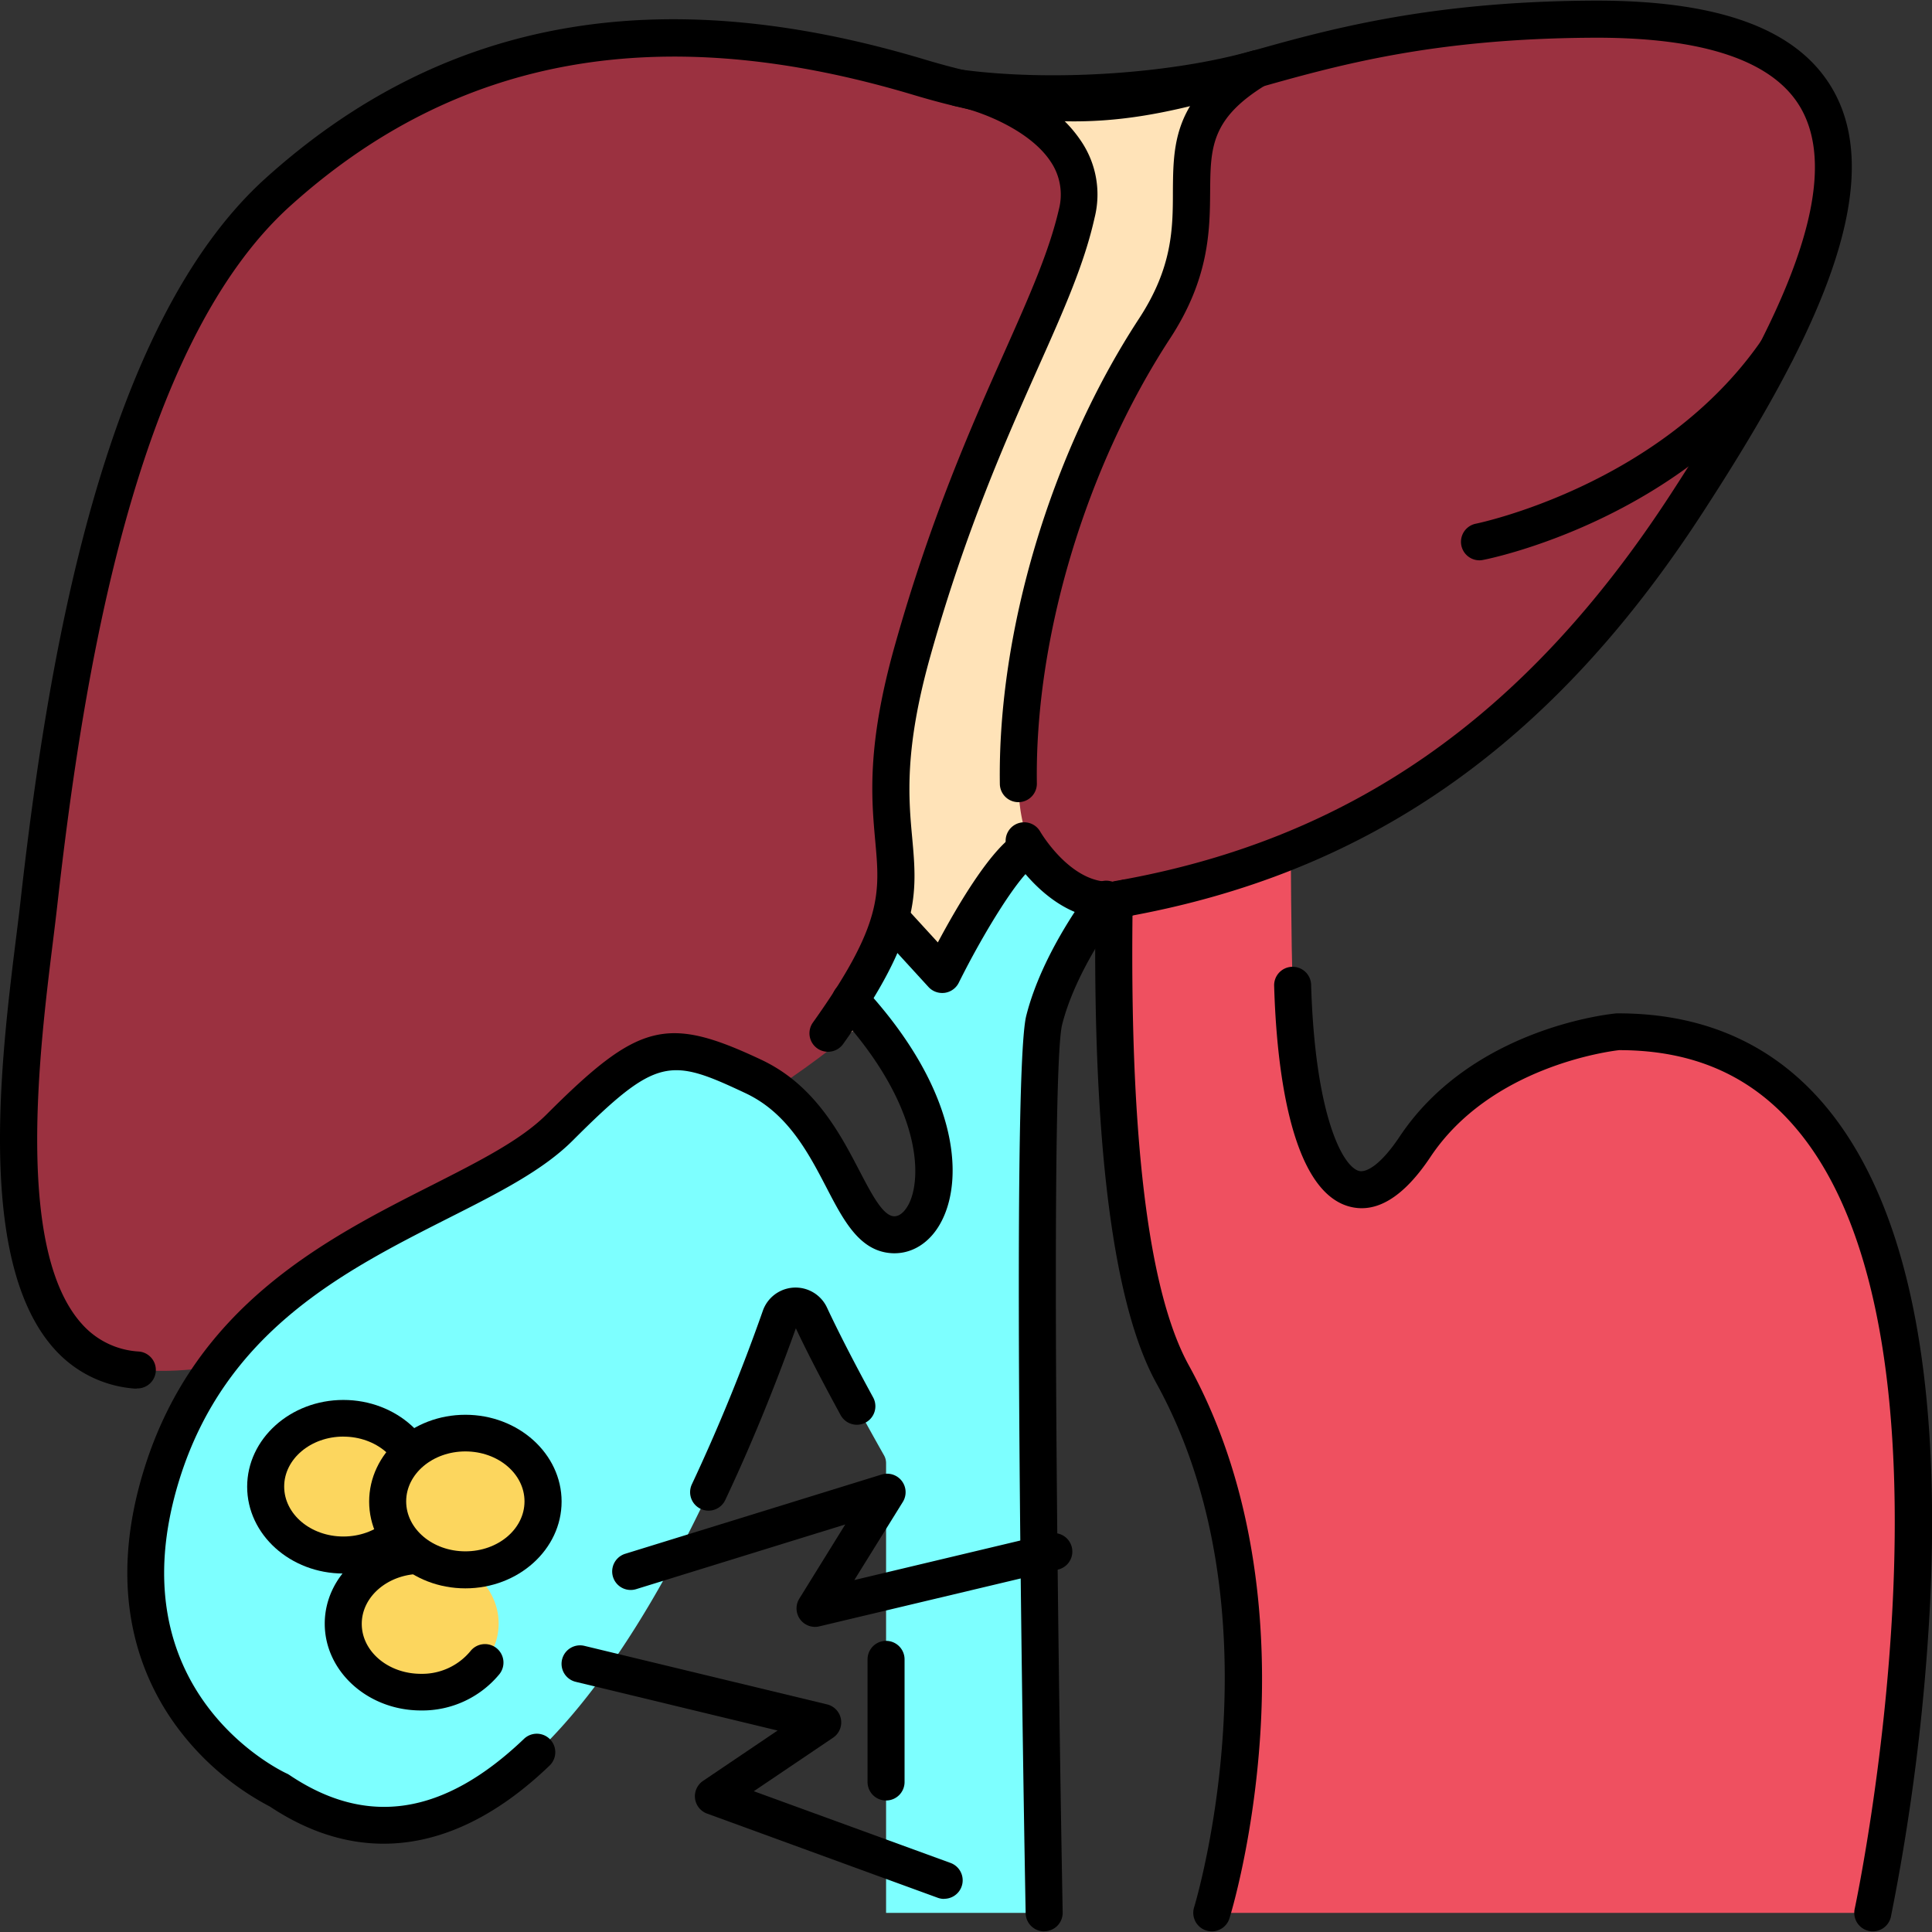
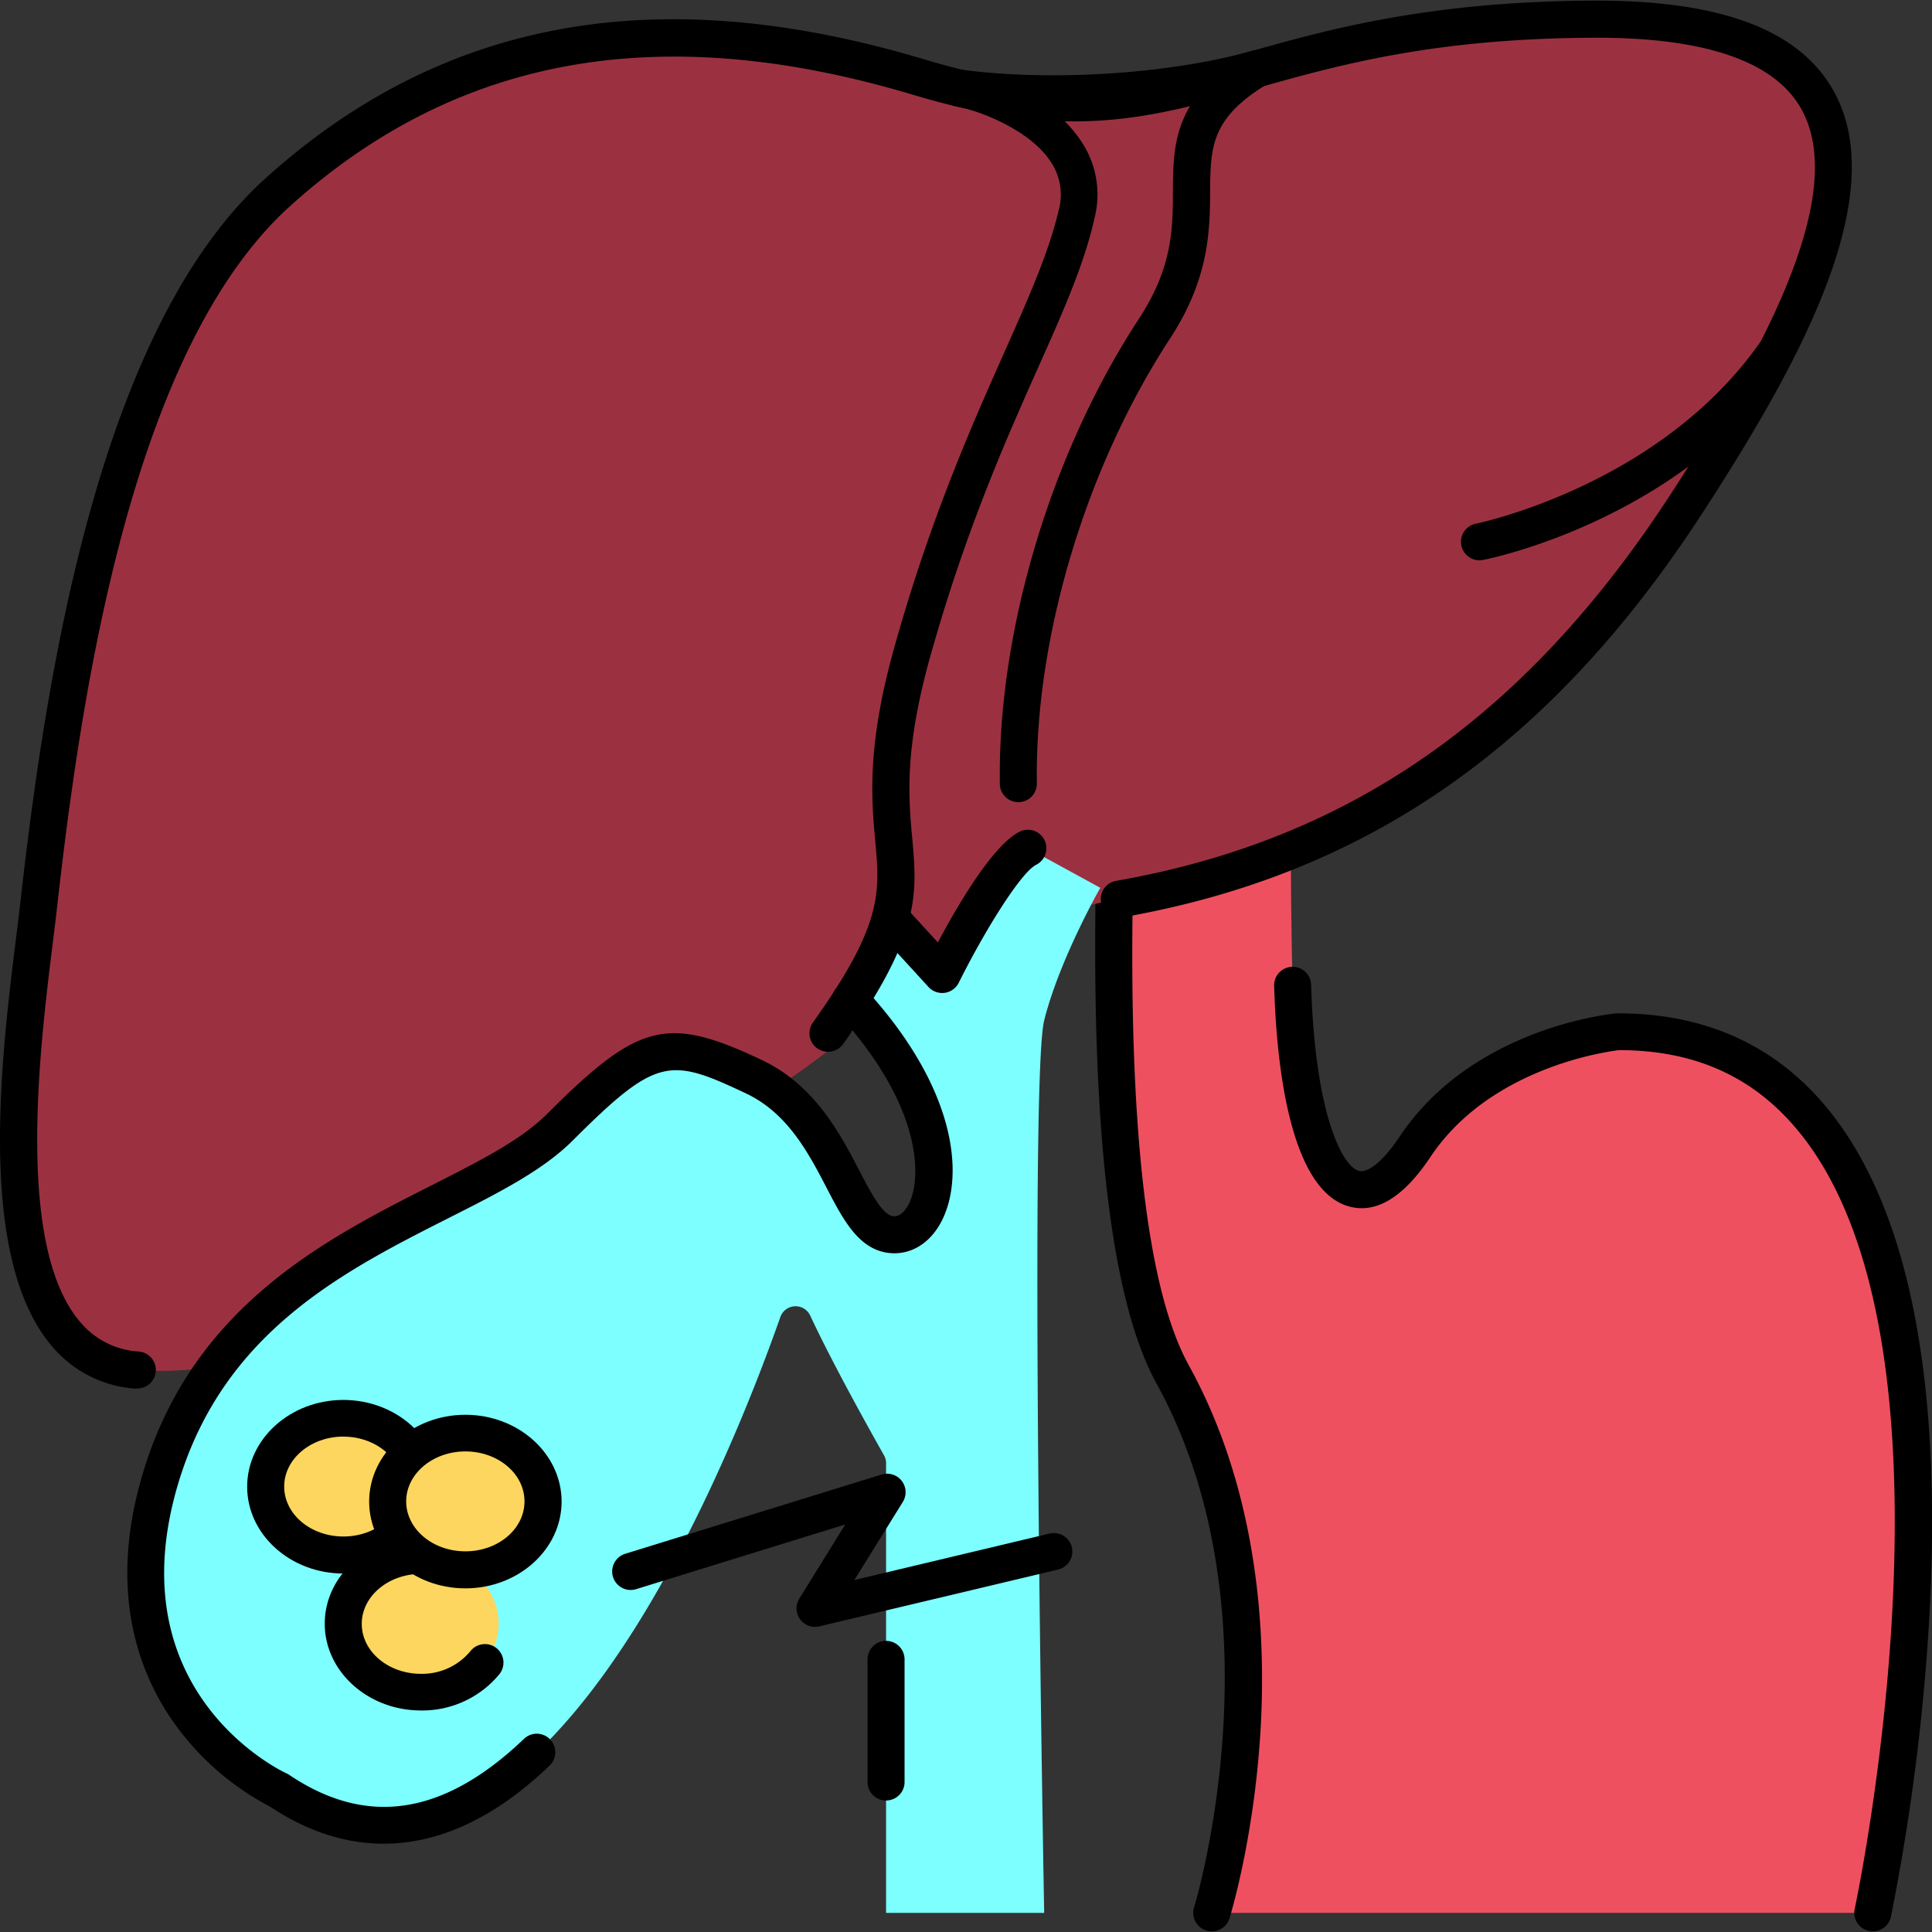
<svg xmlns="http://www.w3.org/2000/svg" id="Слой_1" height="512" viewBox="0 0 512 512" width="512" data-name="Слой 1">
  <rect x="0" y="0" width="512" height="512" fill="#333333" stroke="none" />
  <path d="m342.54 43s-1.3 172.58 0 218 14.27 70.1 32.46 42.85 53.85-30.49 53.85-30.49c118.08 0 67.48 233.57 67.48 233.57h-175.2s24.65-79.15-10.38-142.74 0-323.1 0-323.1z" fill="#ef5060" />
  <path d="m496.31 511.83a4.91 4.91 0 0 1 -4.8-5.94c.32-1.48 31.49-148.6-14.48-205.59-11.91-14.77-27.6-22-47.95-22-2.74.31-34.08 4.39-50 28.31-7.17 10.75-14.46 15.15-21.69 13.08-15.84-4.55-19.16-38.59-19.73-58.48a4.9 4.9 0 0 1 4.76-5h.14a4.9 4.9 0 0 1 4.9 4.76c1 33.81 8.09 48 12.64 49.33 1.93.55 5.79-1.54 10.82-9.09 19.25-28.87 55.93-32.52 57.49-32.66h.44c23.3 0 42.09 8.64 55.84 25.69 20.68 25.64 29.7 69.54 26.81 130.48a572.8 572.8 0 0 1 -10.4 83.28 4.91 4.91 0 0 1 -4.79 3.83z" />
  <path d="m321.13 511.83a4.91 4.91 0 0 1 -4.68-6.36c.24-.77 23.59-78-10-138.91-35.41-64.26-2-315.46-.56-326.12a4.9 4.9 0 1 1 9.72 1.31c-.35 2.58-34.42 258.63-.56 320.08 18.67 33.88 20.6 71.94 18.93 97.89-1.8 28-7.9 47.84-8.16 48.67a4.91 4.91 0 0 1 -4.69 3.44z" />
  <path d="m10.26 239.74c6.16-55 19.59-149.36 63.39-188.86s98.52-51.88 169.91-30.43 81.34-14.73 178-15.37 66.19 65.65 25.44 128.35-89.29 94.14-150.34 104.88-55.6 33.63-113 62.53-102.82 66.16-147.42 62.16-29.49-91.94-25.98-123.26z" fill="#9b3140" />
  <path d="" fill="#fadc4b" />
-   <path d="m241.83 172.57c-15.63 55.66 5.66 59.87-19.77 99.7a1.64 1.64 0 0 0 2.39 2.17c17-13.22 36.15-27.06 61.08-33.88-8-7.17-15.39-15.72-15.65-32.91-.64-42.19 14.64-87.79 36.06-120.52s-4.13-49.82 27.19-68.92c-21.6 6.1-53.77 8.49-79 5.1 8.52 1.56 36.32 11.41 31.23 33.31-6.21 26.96-26.84 56.5-43.53 115.95z" fill="#ffe3b8" />
  <path d="" fill="none" />
  <path d="m392.09 148.49a4.9 4.9 0 0 1 -.95-9.71c.49-.1 48.87-10.08 75.49-48.33a4.9 4.9 0 0 1 8.05 5.6c-28.92 41.57-79.5 51.95-81.68 52.34a4.93 4.93 0 0 1 -.91.1z" />
  <path d="m74 474.49s-50-23-31.08-83.79 82.44-68.93 105.42-91.9 29.73-24.33 52.71-13.52 23 41.9 35.14 43.25 21.59-31.33-10.85-66.47l10.79-19.61 13.57 15.81s14.6-29.41 22.71-33.46l19.18 10.48s-10.81 18.92-14.87 35.14 0 236.52 0 236.52h-41.9v-119.16a4.26 4.26 0 0 0 -.55-2.11c-2.55-4.5-13.31-23.63-19.54-37a4.28 4.28 0 0 0 -7.93.36c-13.95 39.64-66.02 170.37-132.8 125.46z" fill="#7dffff" />
-   <path d="m276.71 511.83a4.9 4.9 0 0 1 -4.9-4.81c-.42-22.62-3.95-221.42.15-237.8 4.26-17 16.64-33 17.17-33.72a4.9 4.9 0 1 1 7.73 6c-.2.26-11.65 15.14-15.39 30.07-2.86 11.44-1.48 146.94.15 235.24a4.9 4.9 0 0 1 -4.81 5z" />
  <path d="m249.68 263.15a4.9 4.9 0 0 1 -3.62-1.59l-13.57-14.83a4.9 4.9 0 1 1 7.23-6.62l8.82 9.64c5.33-10 14.61-25.82 21.66-29.34a4.9 4.9 0 0 1 4.39 8.77c-4.1 2.05-13.84 17.82-20.51 31.26a4.91 4.91 0 0 1 -3.71 2.67 5 5 0 0 1 -.69.04z" />
  <path d="m101.67 488.6c-10.15 0-20.25-3.27-30.12-9.83a72.45 72.45 0 0 1 -24.11-20.39c-9.95-13.09-19.62-35.72-9.22-69.13 13.49-43.34 48.25-61 76.18-75.13 12.69-6.44 23.66-12 30.45-18.79 24.39-24.39 31.84-26.29 56.91-14.48a41.85 41.85 0 0 1 8.68 5.49c8.49 7 13.38 16.36 17.31 23.91 3.14 6 6.1 11.74 9 12.06 2.1.22 3.58-2.22 4.12-3.29 3.39-6.7 3.75-25.92-19.11-50.69a4.9 4.9 0 0 1 7.21-6.65c24.74 26.8 26.59 50 20.65 61.76-3 6-8.26 9.25-14 8.61-8.06-.89-12.19-8.85-16.57-17.28-3.7-7.11-7.89-15.17-14.82-20.85a32 32 0 0 0 -6.65-4.21c-20.05-9.44-23.47-9.78-45.8 12.54-7.9 7.9-19.51 13.79-33 20.6-27.65 14-59 29.91-71.25 69.29-17.31 55.86 26.63 77.03 28.47 77.86a5.07 5.07 0 0 1 .68.38c20.59 13.85 40.94 10.72 62.19-9.57a4.9 4.9 0 0 1 6.77 7.09c-14.35 13.79-29.21 20.7-43.97 20.7z" />
-   <path d="m187.79 400.34a4.9 4.9 0 0 1 -4.43-7 493.83 493.83 0 0 0 18.81-46 9.19 9.19 0 0 1 17-.8c2.8 6 7 14.23 12.22 23.79a4.9 4.9 0 1 1 -8.62 4.68c-5-9.18-9-16.9-11.86-23-4 11.15-10.28 27.65-18.68 45.45a4.9 4.9 0 0 1 -4.44 2.88z" />
  <path d="m234.81 477.15a4.9 4.9 0 0 1 -4.9-4.9v-32.5a4.9 4.9 0 0 1 9.81 0v32.5a4.9 4.9 0 0 1 -4.91 4.9z" />
  <path d="m36.25 368h-.43a31.61 31.61 0 0 1 -21.17-10.24c-21.11-23-14.37-77.17-10.35-109.53.42-3.36.8-6.4 1.09-9 7.13-63.68 21.62-152.86 65-192 46.96-42.34 104.07-52.64 174.61-31.48 38.27 11.49 57.75 6 84.71-1.65 21.45-6.1 48.17-13.64 91.83-13.93 34.39-.25 55.5 7.69 64.53 24.19 15.16 27.72-9.17 72-35 111.74-40.06 61.63-88.87 95.64-153.6 107a4.9 4.9 0 1 1 -1.7-9.66c61.89-10.85 108.63-43.44 147.11-102.68 22.81-35.09 47.35-78.36 34.59-101.69-7.04-12.87-25.84-19.3-55.87-19.07-42.33.28-67.26 7.33-89.25 13.56-27.48 7.78-49.19 13.92-90.2 1.61-67-20.09-121-10.48-165.21 29.39-40.88 36.83-54.85 123.64-61.8 185.73-.3 2.67-.68 5.75-1.1 9.15-3.56 28.66-10.19 82 7.83 101.61a21.81 21.81 0 0 0 14.81 7.11 4.9 4.9 0 0 1 -.42 9.79z" />
  <path d="" fill="none" />
  <path d="m219.43 278.73a4.9 4.9 0 0 1 -4-7.75c18.53-26 17.77-34.33 16.51-48.2-1-11.18-2.28-25.09 5.15-51.54 9.55-34 20.36-58.3 29.05-77.83 6.63-14.89 11.86-26.66 14.47-37.9a15.56 15.56 0 0 0 -2.16-12.66c-5.7-8.68-19.42-13.66-25.18-14.71a4.9 4.9 0 0 1 1.54-9.68c23.68 3.19 55.34 1.15 77-5a4.9 4.9 0 0 1 3.89 8.91c-14.84 9-14.9 16.73-15 28.36-.08 10.27-.19 23.1-10.7 39.09-22.29 34.18-35.8 79.25-35.22 117.76a4.9 4.9 0 0 1 -4.83 5h-.08a4.9 4.9 0 0 1 -4.9-4.83c-.61-40.36 13.52-87.6 36.86-123.28 8.89-13.58 9-23.84 9-33.77.06-8.17.13-16 5.31-23.79a234.67 234.67 0 0 1 -36.58 2.89 34.49 34.49 0 0 1 7 7.68 25.23 25.23 0 0 1 3.51 20.26c-2.71 12.15-8.07 24.26-14.95 39.66-8.56 19.24-19.22 43.18-28.57 76.5-6.94 24.71-5.77 37.62-4.82 48 1.36 15 2.34 25.85-18.3 54.78a4.9 4.9 0 0 1 -4 2.05z" />
-   <path d="m293.76 243.53c-16 0-26.14-17.44-26.61-18.28a4.9 4.9 0 0 1 8.52-4.86c.16.27 9.49 16.12 21.58 12.84a4.9 4.9 0 1 1 2.57 9.46 23 23 0 0 1 -6.06.84z" />
  <ellipse cx="90.96" cy="393.96" fill="#fcd65e" rx="20.59" ry="18.14" />
  <path d="m91 417c-14.06 0-25.5-10.34-25.5-23s11.44-23 25.5-23 25.5 10.34 25.5 23-11.5 23-25.5 23zm0-36.29c-8.65 0-15.69 5.94-15.69 13.24s7 13.24 15.69 13.24 15.69-5.94 15.69-13.24-7.07-13.23-15.69-13.23z" />
  <ellipse cx="111.56" cy="430.25" fill="#fcd65e" rx="20.59" ry="18.14" />
  <path d="m111.56 453.29c-14.06 0-25.5-10.34-25.5-23s11.44-23 25.5-23a4.9 4.9 0 1 1 0 9.81c-8.65 0-15.69 5.94-15.69 13.24s7 13.24 15.69 13.24a16.61 16.61 0 0 0 13.1-6 4.9 4.9 0 1 1 7.72 6.05 26.47 26.47 0 0 1 -20.82 9.66z" />
  <ellipse cx="123.33" cy="397.88" fill="#e9b439" rx="20.59" ry="18.14" />
  <ellipse cx="123.33" cy="397.88" fill="#fcd65e" rx="20.59" ry="18.14" />
  <path d="m216 431.14a4.9 4.9 0 0 1 -4.17-7.49l12.17-19.65-55.41 17.14a4.9 4.9 0 1 1 -2.9-9.37l67.94-21a4.9 4.9 0 0 1 5.62 7.27l-12.84 20.69 51.73-12.32a4.9 4.9 0 0 1 2.27 9.54l-63.27 15.05a4.91 4.91 0 0 1 -1.14.14z" />
-   <path d="m250.19 503.23a4.9 4.9 0 0 1 -1.68-.3l-61.13-22.31a4.9 4.9 0 0 1 -1.06-8.67l19.75-13.34-53.5-12.91a4.9 4.9 0 1 1 2.3-9.53l64.31 15.51a4.9 4.9 0 0 1 1.59 8.83l-21 14.18 52.11 19a4.9 4.9 0 0 1 -1.68 9.51z" />
  <path d="m123.33 420.93c-14.06 0-25.5-10.34-25.5-23s11.44-23 25.5-23 25.5 10.34 25.5 23-11.44 23-25.5 23zm0-36.29c-8.65 0-15.69 5.94-15.69 13.24s7 13.24 15.69 13.24 15.67-5.94 15.67-13.24-7-13.24-15.67-13.24z" />
</svg>